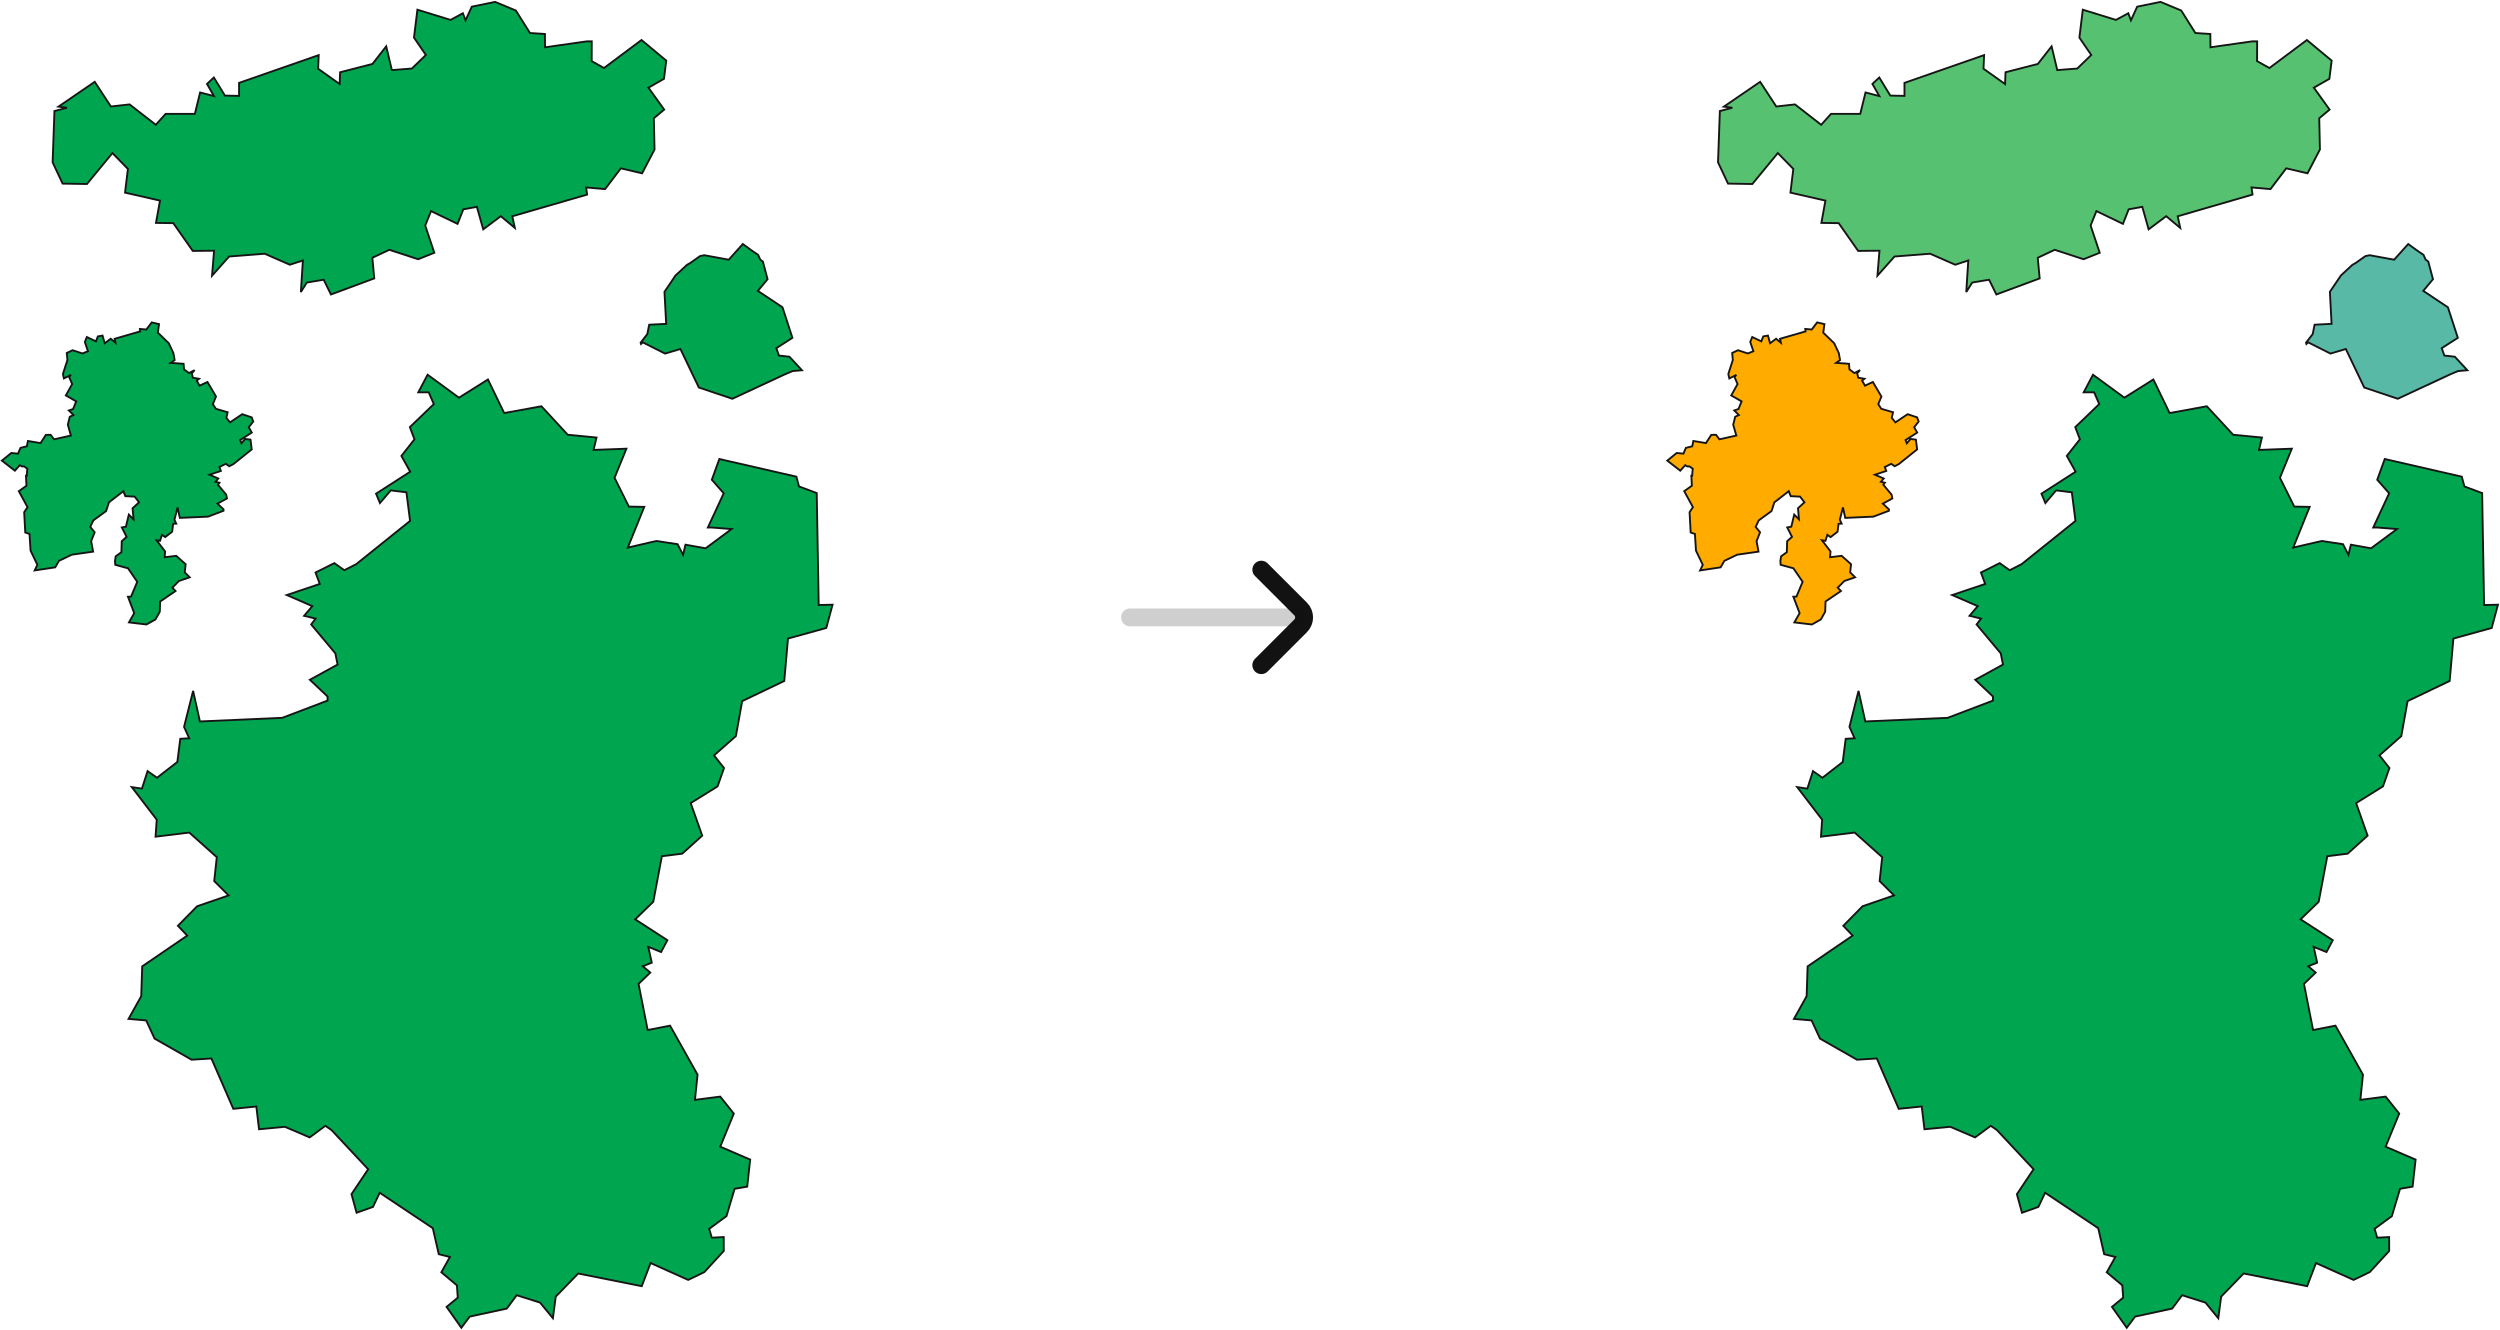
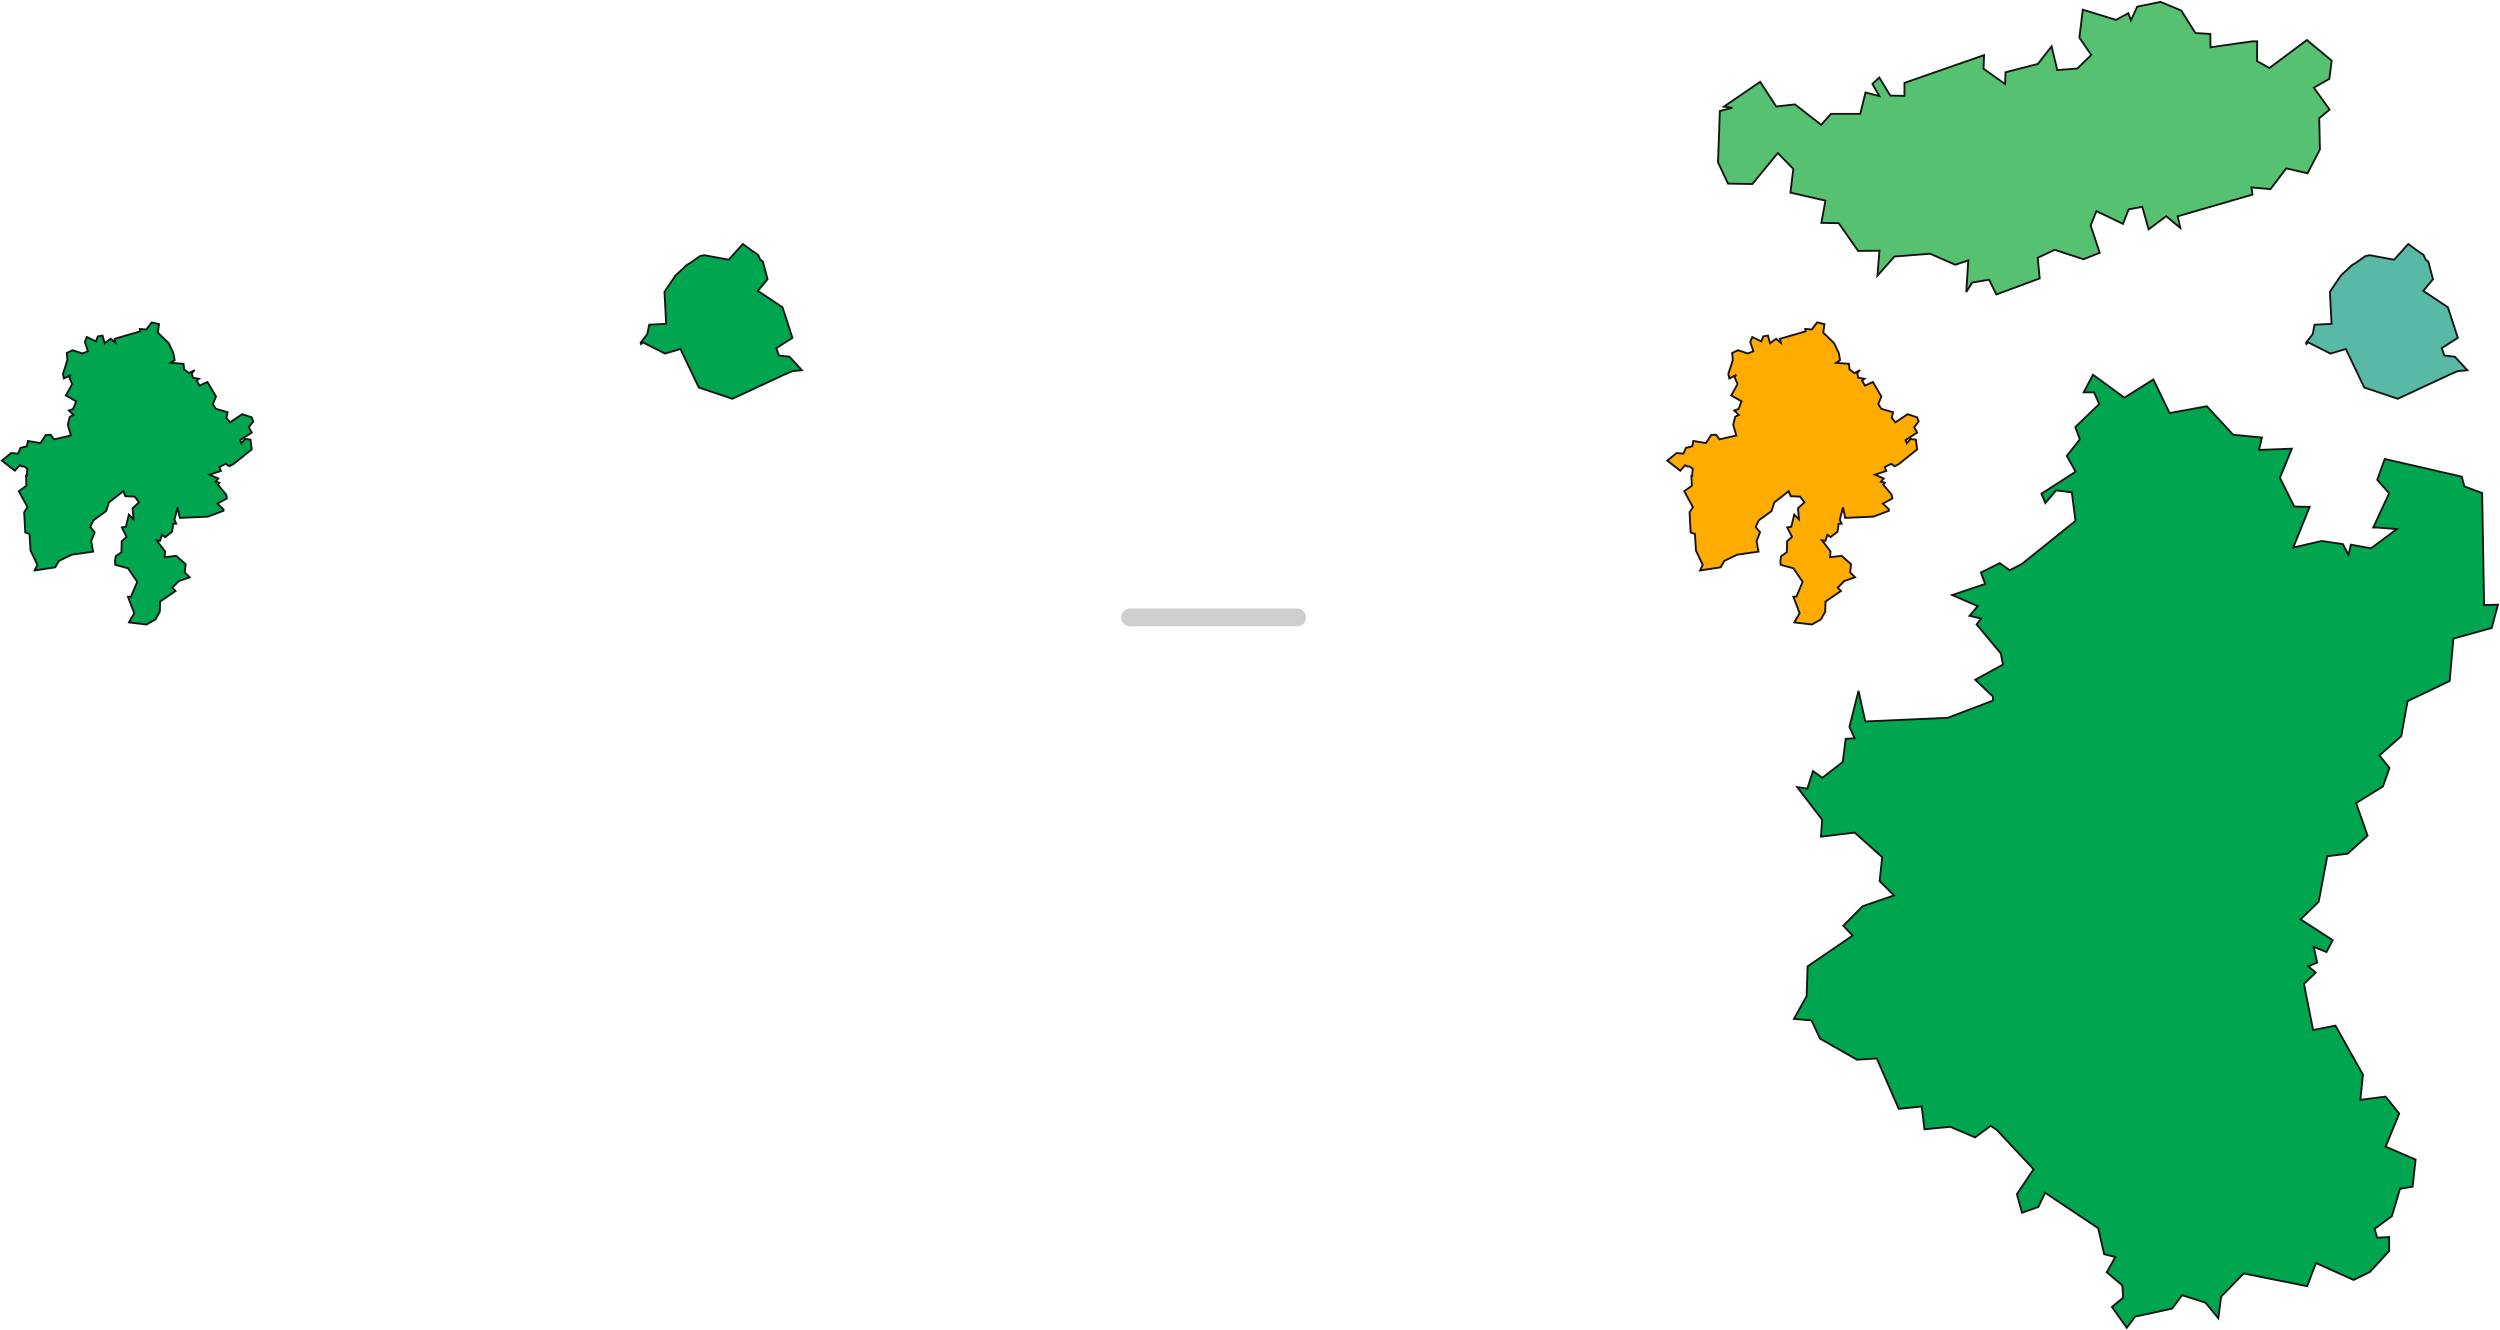
<svg xmlns="http://www.w3.org/2000/svg" width="1318" height="701" viewBox="0 0 1318 701" fill="none">
  <path d="M908.839 56.208L927.943 43.144L936.458 56.154L946.315 55.045L960.124 65.8L965.312 60.038H980.731L983.504 48.746L990.785 50.66L987.135 44.254L990.749 40.854L996.562 50.392L1004.04 50.553V43.699L1046.01 29.06L1045.7 36.237L1057.08 44.307L1057.31 38.098L1074.36 33.713L1081.6 24.443L1084.59 36.952L1095.14 36.129L1102.51 28.989L1096.25 19.826L1098.06 5.116L1115.54 10.503L1122.03 6.977L1123.43 10.717L1126.73 3.523L1139.02 1L1149.95 5.546L1157.4 17.41L1165.28 17.911L1165.36 24.927L1187.32 21.813H1189.97L1189.93 32.228L1196.43 35.861L1216.19 21.097L1229.25 31.959L1228.04 41.569L1219.86 46.222L1228.16 57.783L1222.7 62.346L1223.06 78.828L1216.52 91.373L1205.3 88.743L1197 99.695L1187 98.818L1187.52 102.594L1148.08 114.029L1149.42 120.149L1142.01 113.975L1132.76 120.919L1129.42 109.054L1122.24 110.361L1119.22 118.02L1105.23 111.291L1102.17 118.897L1106.97 133.267L1098.45 136.667L1083.25 131.692L1074.3 135.898L1075.31 146.778L1052.48 155.243L1048.65 147.476L1039.74 148.962L1036.61 153.972L1037.69 137.311L1030.8 139.566L1017.58 133.768L998.781 135.236L989.783 145.347L990.856 132.175L979.622 132.283L969.355 117.644L960.232 117.519L962.36 105.761L943.918 101.556L945.438 89.065L937.263 80.689L923.829 97.01L911.003 96.796L905.744 85.575L906.71 58.553L913.293 56.799L908.839 56.208Z" fill="#56C271" stroke="#151515" />
  <path d="M1278.79 136.858L1280.19 137.896L1282.66 147.201L1277.54 153.357L1290.53 162.001L1295.77 178.107L1287.29 183.547L1288.65 187.449L1294.18 188.057L1300.78 195.198L1295.84 195.627L1291.31 197.56L1264.11 210.23L1246.43 204.306L1236.72 183.995L1228.61 186.411L1216.83 180.469L1215.95 181.346L1215.74 180.684L1219.26 176.121L1220.26 171.182L1229.21 170.734L1228.31 153.859L1234.14 145.215L1240.13 139.667L1242.05 138.558L1247.02 135.032L1249.26 134.549L1262.19 136.911L1269.61 128.644L1274.12 131.954L1277.68 134.37L1278.79 136.858Z" fill="#58B9A6" stroke="#151515" />
  <path d="M1094.08 225.174L1106.71 213.041L1104.03 206.831H1098.53L1103.43 197.561L1119.96 209.658L1135.24 200.066L1143.81 217.765L1163.43 214.186L1177.31 229.2L1192.48 230.668L1190.93 237.2L1208.24 236.555L1201.98 251.892L1209.53 267.068L1217.65 267.229L1208.98 288.686L1223.98 285.214L1235.22 286.896L1238.1 292.533L1239.39 287.164L1250.01 289.061L1263.68 278.915L1253.03 278.091H1251.19L1259.55 260.053L1253.28 252.93L1257.24 241.996L1297.84 251.302L1299.24 256.455L1308.58 259.945L1309.61 318.965L1316.91 318.804L1313.62 331.063L1293.43 336.646L1291.46 359.016L1269.28 369.628L1265.95 388.078L1254.43 398.243L1259.71 404.9L1256.31 414.582L1242.14 423.386L1248.2 440.548L1237.69 450.051L1226.94 451.411L1222.41 475.409L1212.87 484.679L1229.83 495.667L1226.52 501.913L1219.76 499.175L1221.6 507.514L1216.88 509.411L1220.82 512.74L1214.65 518.717L1219.46 543.037L1231.25 540.728L1245.75 566.57L1244.38 579.848L1257.7 578.13L1264.86 587.096L1257.7 604.527L1273.5 611.345L1271.92 625.608L1265.29 626.735L1260.99 641.141L1251.89 647.834L1253.25 652.505L1259.55 652.183L1259.58 659.502L1249.35 670.633L1240.82 674.767L1220.98 665.873L1216.33 678.078L1182.84 671.385L1170.98 683.59L1169.48 694.971L1162.73 686.739L1150.41 682.838L1145.17 689.889L1125.63 694.112L1121.22 700L1113.43 688.994L1119.34 684.127L1118.89 677.648L1110.68 670.741L1115.21 662.67L1109.32 661.22L1106.19 647.512L1078.18 628.811L1074.64 636.273L1066 639.369L1063.31 629.563L1072.09 616.427L1052.78 595.776L1049.54 593.521L1041.26 599.641L1028.22 594.058L1014.57 595.346L1013.14 583.338L1001.01 584.573L989.452 558.033L979.005 558.678L959.489 547.547L955.07 537.973L945.769 537.167L952.459 525.177L952.977 509.465L976.715 493.251L971.796 488.079L981.938 477.771L998.521 472.063L990.936 464.511L992.296 451.894L977.788 438.938L960.008 441.103L960.634 432.137L947.486 414.958L952.834 415.763L955.804 406.529L960.777 410.036L971.492 401.715L973.048 389.492L977.753 389.224L975.034 383.211L979.81 364.223L983.387 380.347L1026.78 378.45L1050.68 369.359V367.194L1041.36 358.371L1055.98 350.354L1054.8 344.449L1042.06 329.219L1044.39 326.123L1038.34 324.656L1042.65 319.556L1029.18 313.704L1046.59 307.852L1044.35 301.821L1054.24 296.882L1059.5 300.622L1065.8 297.419L1094.19 274.62L1092.27 259.551L1083.99 258.531L1078.32 265.207L1076.26 260.267L1094.26 248.689L1089.63 240.367L1096.51 231.598L1094.08 225.174Z" fill="#00A64F" stroke="#151515" />
  <path d="M913.546 189.795L913.203 186.079L916.262 184.643L921.462 186.342L924.374 185.181L922.734 180.273L923.78 177.676L928.564 179.974L929.598 177.358L932.051 176.912L933.195 180.964L936.358 178.593L938.891 180.701L938.432 178.611L951.921 174.706L951.744 173.416L955.163 173.716L958.002 169.976L961.838 170.874L961.22 175.378L966.964 180.946L969.405 186.134L970.072 189.85L967.998 191.304L974.782 191.787L975.033 194.751L977.639 196.688L980.6 195.124L979.101 196.841L979.677 199.133L982.925 199.689L981.708 200.661L983.206 203.325L987.372 201.388L991.875 209.04L990.217 213.079L991.814 215.518L998.011 217.339L997.326 220.278L999.253 222.674L1005.7 218.359L1010.67 220.034L1011.51 222.228L1009.15 225.222L1010.74 228.064L1004.58 232.018L1005.28 233.705L1007.22 231.426L1010.06 231.774L1010.71 236.92L1001 244.706L998.849 245.8L997.05 244.522L993.667 246.209L994.432 248.269L988.48 250.267L993.086 252.265L991.612 254.007L993.68 254.508L992.884 255.566L997.24 260.766L997.644 262.783L992.646 265.521L995.833 268.534V269.273L987.66 272.378L972.819 273.026L971.595 267.519L969.962 274.004L970.892 276.057L969.283 276.149L968.751 280.323L965.086 283.165L963.385 281.967L962.37 285.12L960.541 284.845L965.037 290.712L964.823 293.774L970.904 293.034L975.865 297.459L975.4 301.768L977.994 304.347L972.323 306.296L968.855 309.816L970.537 311.582L962.419 317.119L962.242 322.485L959.954 326.58L955.219 329.226L945.987 328.126L948.758 323.255L945.461 314.595L947.082 314.54L950.355 306.724L945.486 299.598L938.775 297.771L938.609 295.815L939.001 293.291L942.011 291.115L942.188 285.322L944.745 283.036L942.237 278.068L944.378 277.664L945.926 271.308L948.416 273.82L947.902 267.959L951.303 264.818L948.985 261.817L944.078 261.579L943.032 258.951L935.441 264.836L933.942 269.438L927.194 274.358L925.579 277.774L927.898 280.616L926.056 285.285L927.09 290.822L915.834 292.442L909.086 295.668L907.11 299.097L896.288 300.735L897.707 297.771L894.123 290.303L893.554 281.502L891.315 280.726L890.746 270.049L892.508 267.373L887.926 258.951L891.957 256.067L891.688 250.805H892.104L892.342 247.767L892.434 247.138L890.746 245.91H889.577L888.427 245.243L885.846 248.152L879 242.836L883.937 238.826L887.51 239.163L888.806 236.119L892.147 235.288L892.734 232.483L899.384 233.595L902.179 229.268L904.694 229.232L906.468 231.609L915.381 229.623L913.748 223.902L914.794 219.722L916.733 218.806L914.31 216.392L916.531 215.646L918.165 211.606L912.714 208.483L916.048 202.488L914.439 198.76L915.393 197.623L911.704 199.524L911.239 197.568V196.951L913.546 189.795Z" fill="#FFAB00" stroke="#151515" />
-   <path d="M30.839 56.208L49.943 43.144L58.458 56.154L68.314 55.045L82.124 65.8L87.312 60.038H102.731L105.504 48.746L112.785 50.66L109.135 44.254L112.749 40.854L118.562 50.392L126.04 50.553V43.699L168.005 29.06L167.701 36.237L179.078 44.307L179.311 38.098L196.358 33.713L203.603 24.443L206.59 36.952L217.144 36.129L224.514 28.989L218.253 19.826L220.06 5.116L237.537 10.503L244.03 6.977L245.425 10.717L248.735 3.523L261.024 1L271.954 5.546L279.395 17.41L287.284 17.911L287.355 24.927L309.322 21.813H311.969L311.934 32.228L318.427 35.861L338.194 21.097L351.252 31.959L350.036 41.569L341.861 46.222L350.161 57.783L344.705 62.346L345.063 78.828L338.516 91.373L327.3 88.743L319 99.695L309 98.818L309.519 102.594L270.075 114.029L271.417 120.149L264.011 113.975L254.763 120.919L251.418 109.054L244.245 110.361L241.222 118.02L227.233 111.291L224.174 118.897L228.968 133.267L220.454 136.667L205.249 131.692L196.304 135.898L197.306 146.778L174.481 155.243L170.653 147.476L161.745 148.962L158.614 153.972L159.687 137.311L152.8 139.566L139.581 133.768L120.781 135.236L111.783 145.347L112.856 132.175L101.622 132.283L91.355 117.644L82.232 117.519L84.36 105.761L65.918 101.556L67.438 89.065L59.263 80.689L45.829 97.01L33.003 96.796L27.744 85.575L28.71 58.553L35.293 56.799L30.839 56.208Z" fill="#00A64F" stroke="#151515" />
  <path d="M400.791 136.858L402.186 137.896L404.655 147.201L399.539 153.357L412.526 162.001L417.767 178.107L409.288 183.547L410.648 187.449L416.175 188.057L422.776 195.198L417.839 195.627L413.313 197.56L386.105 210.23L368.431 204.306L358.718 183.995L350.615 186.411L338.827 180.469L337.95 181.346L337.735 180.684L341.259 176.121L342.261 171.182L351.205 170.734L350.311 153.859L356.142 145.215L362.135 139.667L364.049 138.558L369.022 135.032L371.258 134.549L384.191 136.911L391.615 128.644L396.122 131.954L399.682 134.37L400.791 136.858Z" fill="#00A64F" stroke="#151515" />
-   <path d="M216.079 225.174L228.708 213.041L226.025 206.831H220.533L225.434 197.561L241.963 209.658L257.24 200.066L265.808 217.765L285.431 214.186L299.313 229.2L314.482 230.668L312.926 237.2L330.241 236.555L323.981 251.892L331.529 267.068L339.651 267.229L330.975 288.686L345.983 285.214L357.217 286.896L360.097 292.533L361.385 287.164L372.01 289.061L385.677 278.915L375.033 278.091H373.191L381.545 260.053L375.284 252.93L379.237 241.996L419.843 251.302L421.239 256.455L430.576 259.945L431.614 318.965L438.912 318.804L435.621 331.063L415.425 336.646L413.457 359.016L391.276 369.628L387.949 388.078L376.429 398.243L381.706 404.9L378.307 414.582L364.139 423.386L370.204 440.548L359.685 450.051L348.935 451.411L344.409 475.409L334.874 484.679L351.832 495.667L348.523 501.913L341.761 499.175L343.604 507.514L338.881 509.411L342.817 512.74L336.645 518.717L341.457 543.037L353.246 540.728L367.753 566.57L366.376 579.848L379.702 578.13L386.858 587.096L379.702 604.527L395.497 611.345L393.923 625.608L387.287 626.735L382.994 641.141L373.889 647.834L375.248 652.505L381.545 652.183L381.58 659.502L371.348 670.633L362.816 674.767L342.978 665.873L338.327 678.078L304.84 671.385L292.98 683.59L291.478 694.971L284.734 686.739L272.409 682.838L267.168 689.889L247.634 694.112L243.215 700L235.434 688.994L241.337 684.127L240.89 677.648L232.679 670.741L237.205 662.67L231.32 661.22L228.189 647.512L200.176 628.811L196.635 636.273L187.995 639.369L185.311 629.563L194.094 616.427L174.775 595.776L171.537 593.521L163.255 599.641L150.215 594.058L136.566 595.346L135.135 583.338L123.007 584.573L111.451 558.033L101.004 558.678L81.488 547.547L77.07 537.973L67.768 537.167L74.458 525.177L74.977 509.465L98.715 493.251L93.795 488.079L103.938 477.771L120.52 472.063L112.936 464.511L114.295 451.894L99.788 438.938L82.007 441.103L82.633 432.137L69.485 414.958L74.834 415.763L77.803 406.529L82.776 410.036L93.491 401.715L95.047 389.492L99.752 389.224L97.033 383.211L101.809 364.223L105.387 380.347L148.784 378.45L172.682 369.359V367.194L163.363 358.371L177.977 350.354L176.797 344.449L164.06 329.219L166.386 326.123L160.339 324.656L164.65 319.556L151.181 313.704L168.586 307.852L166.35 301.821L176.242 296.882L181.501 300.622L187.798 297.419L216.186 274.62L214.272 259.551L205.99 258.531L200.32 265.207L198.262 260.267L216.258 248.689L211.625 240.367L218.512 231.598L216.079 225.174Z" fill="#00A64F" stroke="#151515" />
  <path d="M35.546 189.795L35.203 186.079L38.262 184.643L43.462 186.342L46.374 185.181L44.734 180.273L45.781 177.676L50.564 179.974L51.598 177.358L54.051 176.912L55.195 180.964L58.358 178.593L60.891 180.701L60.432 178.611L73.921 174.706L73.744 173.416L77.163 173.716L80.002 169.976L83.838 170.874L83.22 175.378L88.964 180.946L91.405 186.134L92.072 189.85L89.998 191.304L96.782 191.787L97.033 194.751L99.639 196.688L102.6 195.124L101.101 196.841L101.677 199.133L104.925 199.689L103.708 200.661L105.206 203.325L109.372 201.388L113.875 209.04L112.217 213.079L113.814 215.518L120.011 217.339L119.326 220.278L121.253 222.674L127.701 218.359L132.674 220.034L133.506 222.228L131.151 225.222L132.735 228.064L126.581 232.018L127.285 233.705L129.224 231.426L132.056 231.774L132.711 236.92L123.002 244.706L120.849 245.8L119.05 244.522L115.667 246.209L116.432 248.269L110.48 250.267L115.086 252.265L113.612 254.007L115.68 254.508L114.884 255.566L119.24 260.766L119.644 262.783L114.646 265.521L117.833 268.534V269.273L109.66 272.378L94.819 273.026L93.595 267.519L91.962 274.004L92.892 276.057L91.283 276.149L90.751 280.323L87.086 283.165L85.385 281.967L84.37 285.12L82.541 284.845L87.037 290.712L86.823 293.774L92.904 293.034L97.865 297.459L97.4 301.768L99.994 304.347L94.323 306.296L90.855 309.816L92.537 311.582L84.419 317.119L84.242 322.485L81.954 326.58L77.219 329.226L67.987 328.126L70.758 323.255L67.461 314.595L69.082 314.54L72.355 306.724L67.486 299.598L60.775 297.771L60.609 295.815L61.001 293.291L64.011 291.115L64.188 285.322L66.745 283.036L64.237 278.068L66.378 277.664L67.926 271.308L70.416 273.82L69.902 267.959L73.303 264.818L70.985 261.817L66.079 261.579L65.032 258.951L57.441 264.836L55.942 269.438L49.194 274.358L47.579 277.774L49.898 280.616L48.056 285.285L49.09 290.822L37.834 292.442L31.086 295.668L29.11 299.097L18.288 300.735L19.707 297.771L16.123 290.303L15.554 281.502L13.315 280.726L12.746 270.049L14.508 267.373L9.925 258.951L13.957 256.067L13.688 250.805H14.104L14.342 247.767L14.434 247.138L12.746 245.91H11.577L10.427 245.243L7.846 248.152L1 242.836L5.937 238.826L9.51 239.163L10.806 236.119L14.147 235.288L14.734 232.483L21.384 233.595L24.179 229.268L26.694 229.232L28.468 231.609L37.381 229.623L35.748 223.902L36.794 219.722L38.733 218.806L36.31 216.392L38.531 215.646L40.164 211.606L34.714 208.483L38.048 202.488L36.439 198.76L37.393 197.623L33.704 199.524L33.239 197.568V196.951L35.546 189.795Z" fill="#00A64F" stroke="#151515" />
-   <path d="M664.967 350.667L685.685 329.949C688.142 327.492 688.142 323.508 685.685 321.051L664.967 300.333" stroke="#121212" stroke-width="9.438" stroke-linecap="round" />
  <path opacity="0.2" d="M683.842 325.5L595.759 325.5" stroke="#121212" stroke-width="9.438" stroke-linecap="round" />
</svg>